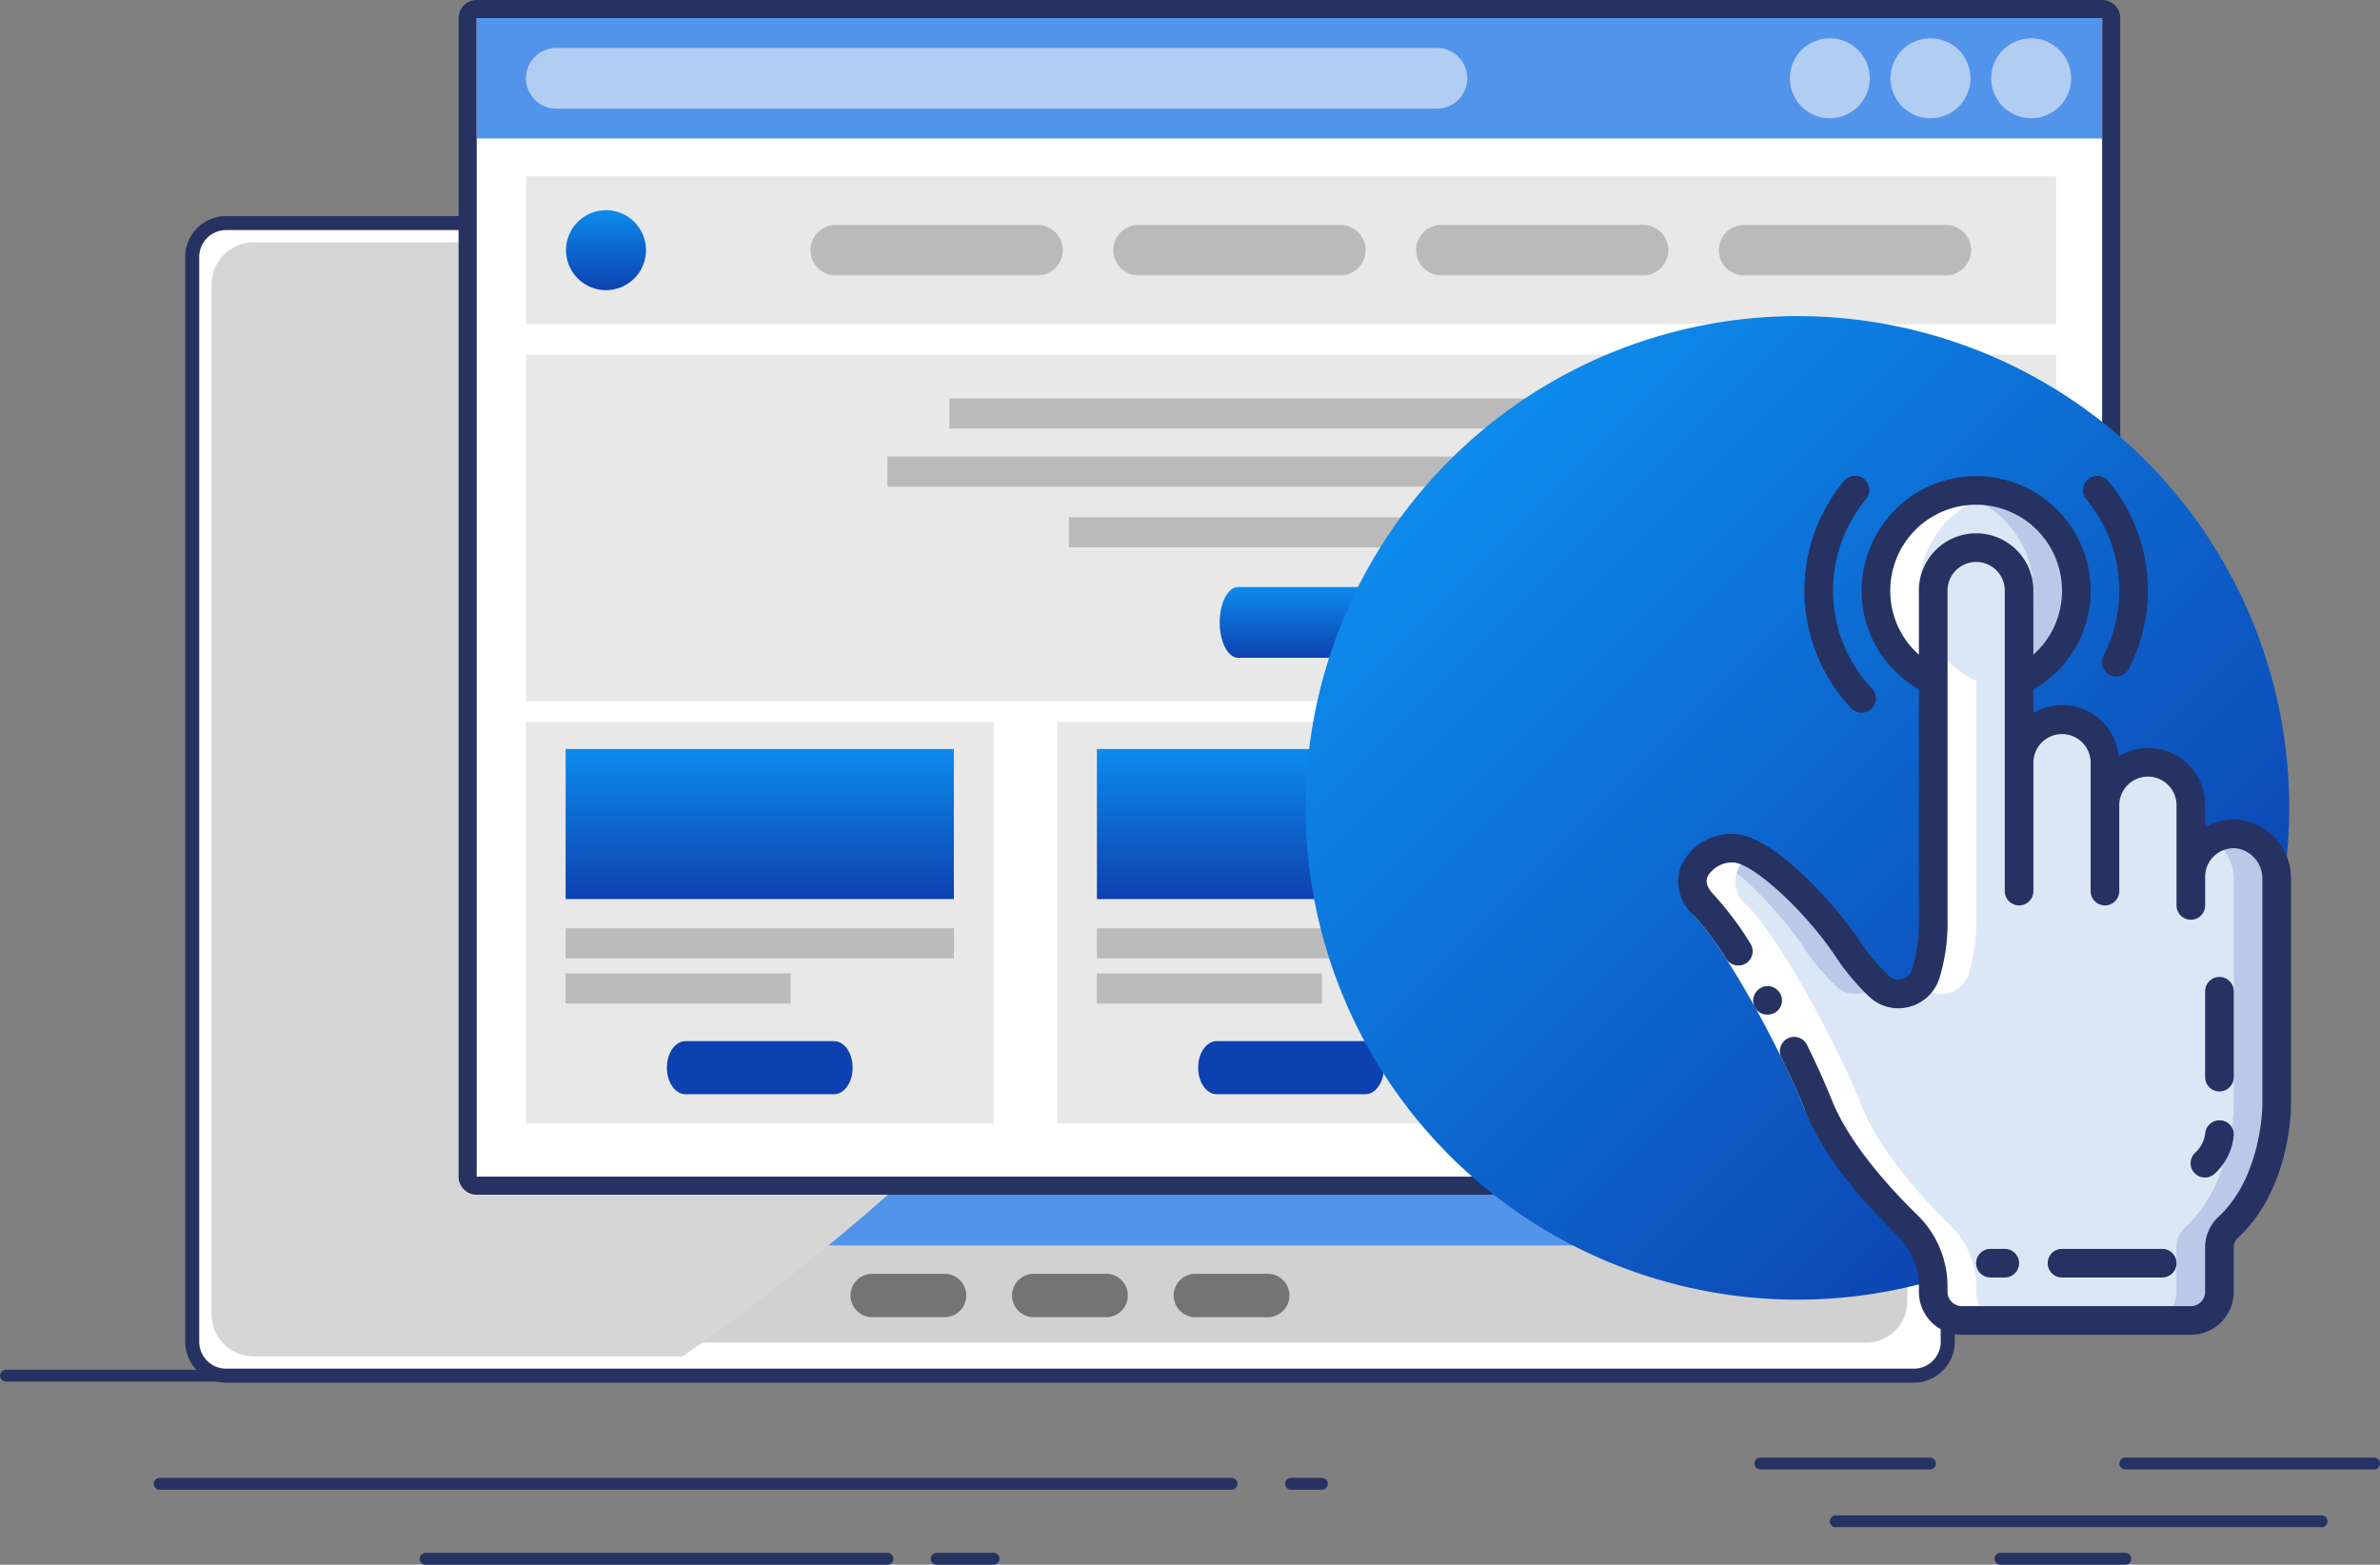
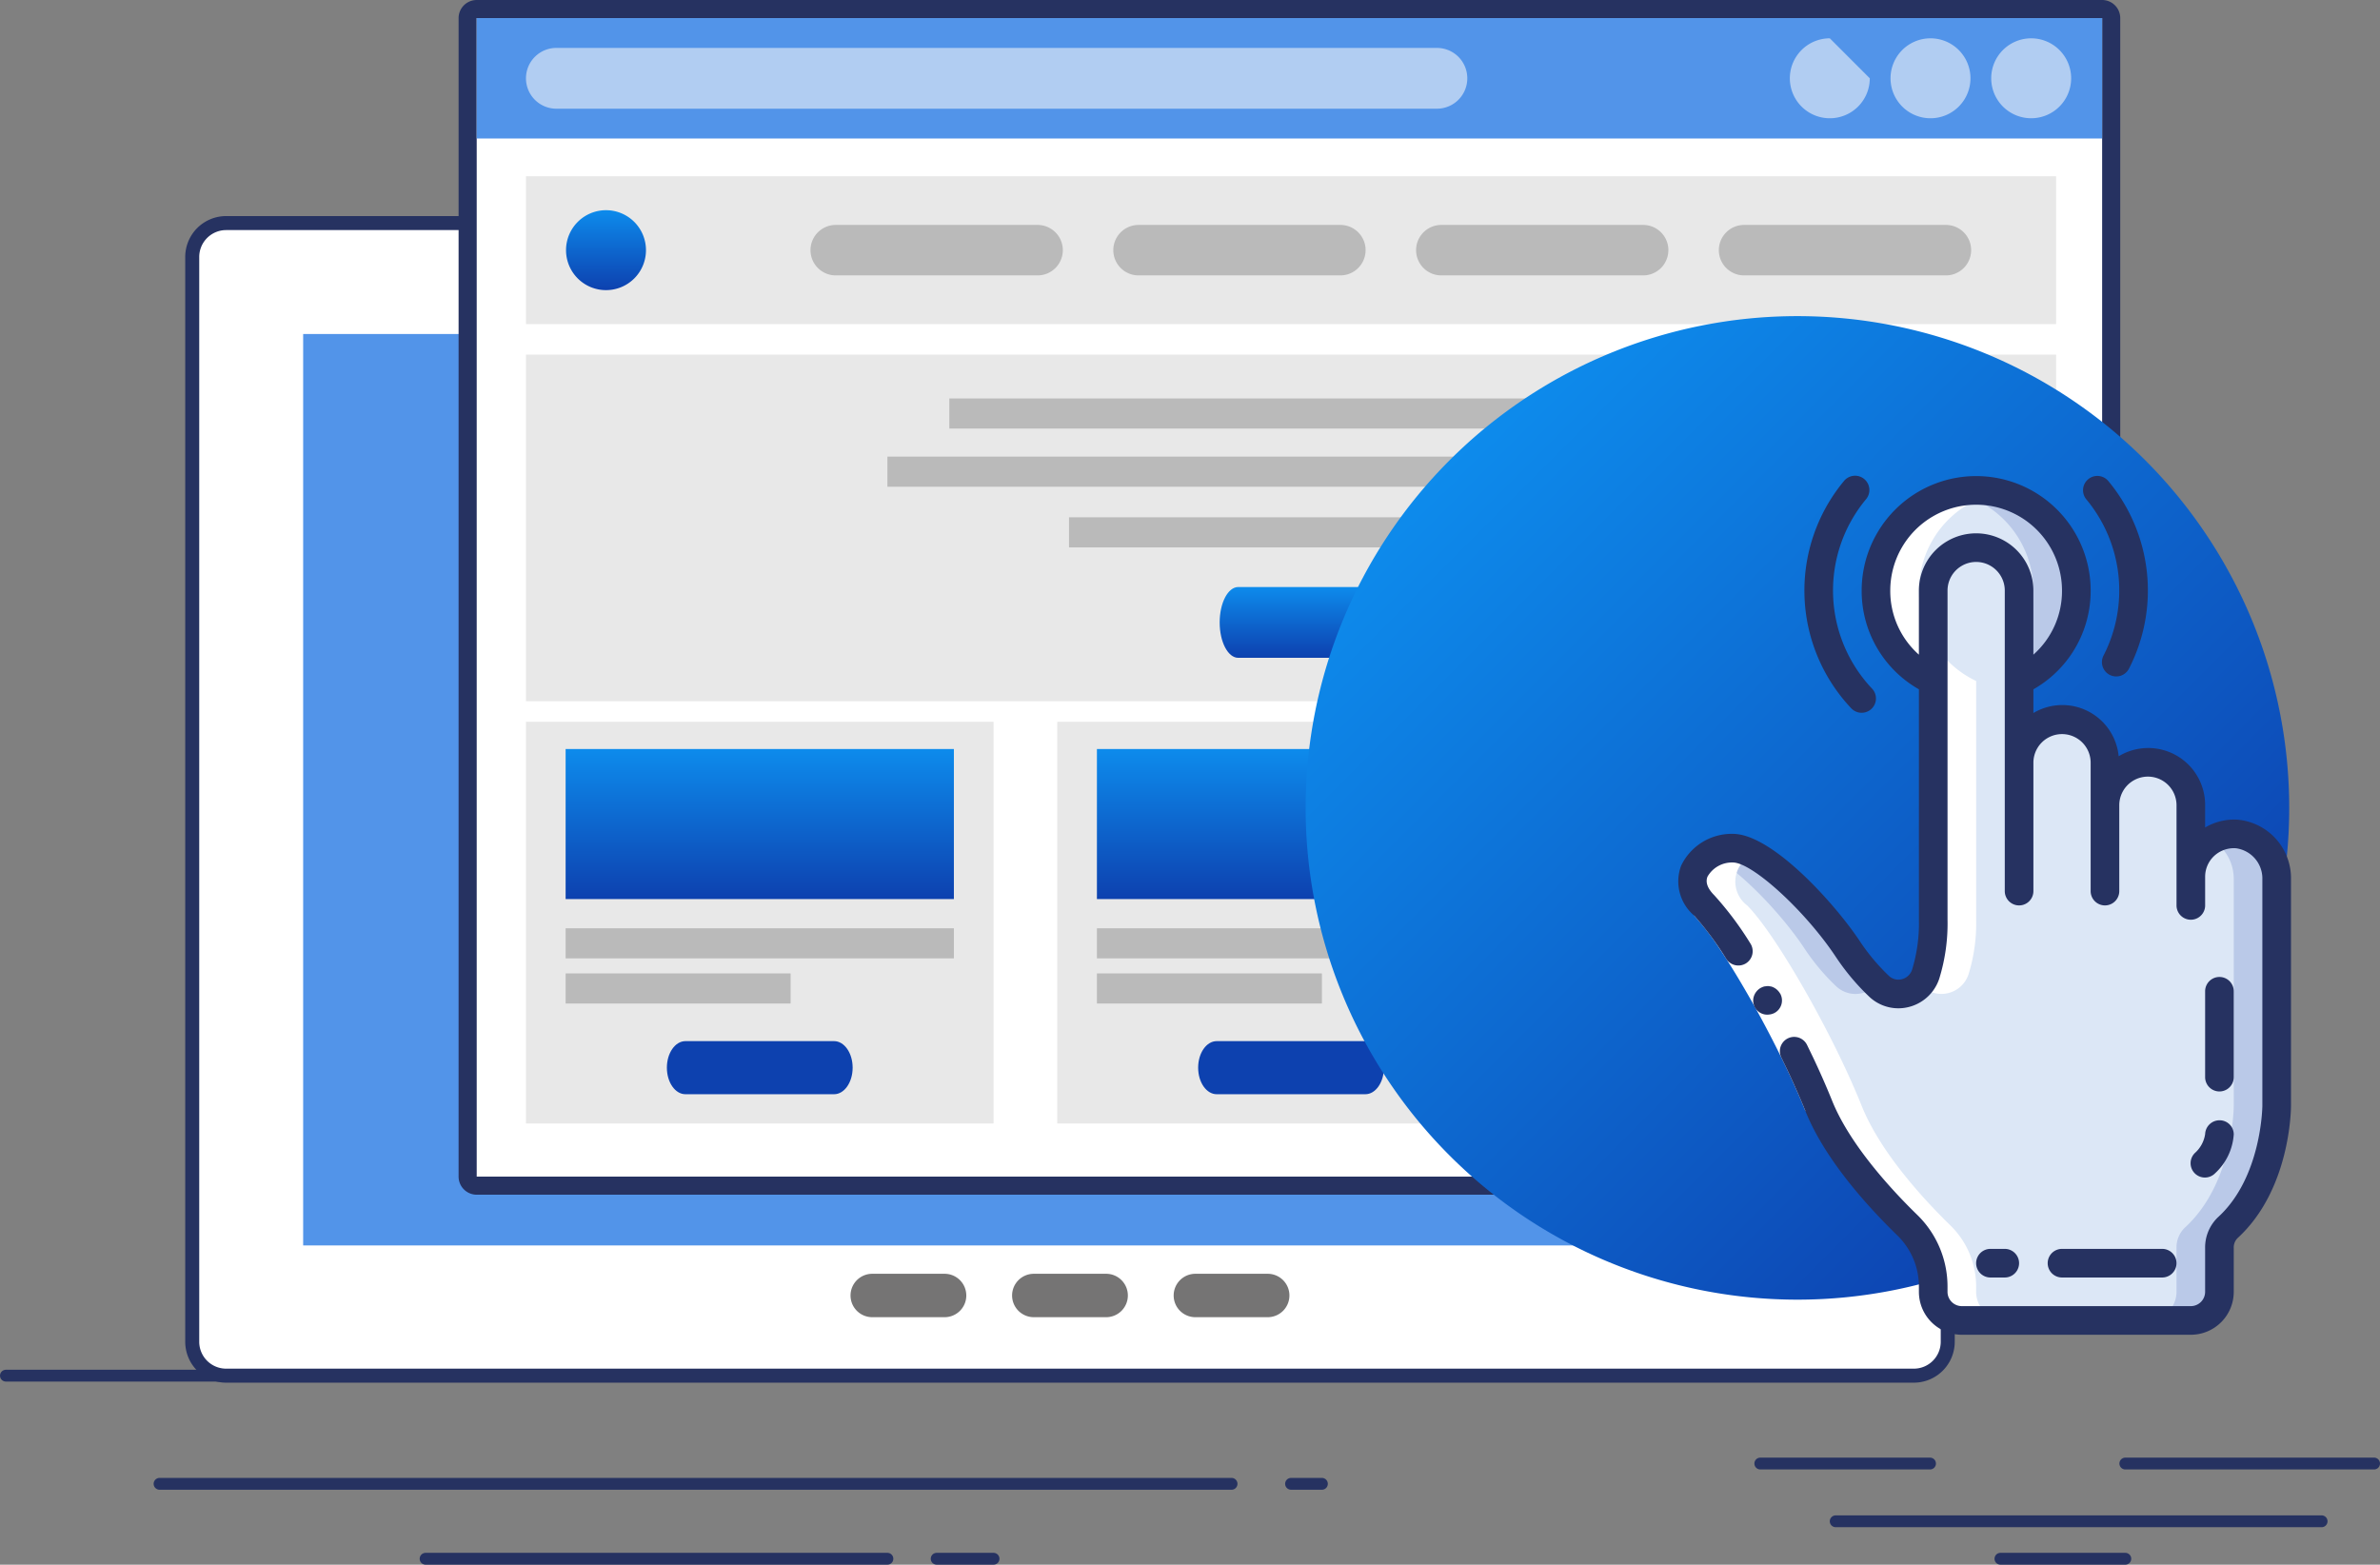
<svg xmlns="http://www.w3.org/2000/svg" xmlns:xlink="http://www.w3.org/1999/xlink" width="406.517" height="267.269" viewBox="0 0 406.517 267.269">
  <rect x="0" y="0" width="406.517" height="267.269" fill="#808080" stroke="none" />
  <defs>
    <linearGradient id="linear-gradient" x1="0.5" x2="0.5" y2="1" gradientUnits="objectBoundingBox">
      <stop offset="0" stop-color="#0d8bec" />
      <stop offset="1" stop-color="#0d41af" />
    </linearGradient>
    <linearGradient id="linear-gradient-5" x1="0.15" y1="0.146" x2="0.852" y2="0.848" xlink:href="#linear-gradient" />
  </defs>
  <g id="Group_2268" data-name="Group 2268" transform="translate(-206.989 -3205)">
    <g id="Group_804" data-name="Group 804" transform="translate(239.823 3243.105)">
      <g id="Group_803" data-name="Group 803" transform="translate(0 0)">
        <path id="Path_1000" data-name="Path 1000" d="M5.794,0H294.058a5.792,5.792,0,0,1,5.792,5.792V191.087a5.792,5.792,0,0,1-5.792,5.792H5.794A5.794,5.794,0,0,1,0,191.085V5.794A5.794,5.794,0,0,1,5.794,0Z" fill="#fff" stroke="#263261" stroke-linecap="round" stroke-width="2.393" />
-         <path id="Path_980" data-name="Path 980" d="M1052.513,379.119a7.031,7.031,0,0,1-7.07,6.986H773.55a7.031,7.031,0,0,1-7.072-6.986V207.5a7.032,7.032,0,0,1,7.072-6.989h271.893a7.032,7.032,0,0,1,7.07,6.989Z" transform="translate(-759.573 -194.868)" fill="#d2d1d1" />
        <path id="Path_1334" data-name="Path 1334" d="M0,0H259.48V155.687H0Z" transform="translate(18.948 18.947)" fill="#5294e9" />
-         <path id="Path_981" data-name="Path 981" d="M854.484,381.475a427.653,427.653,0,0,0,37.434-31.739,484.054,484.054,0,0,0,65.293-77.388,534.337,534.337,0,0,0,42.124-73.673H770.909a7.212,7.212,0,0,0-7.253,7.166V381.8a7.211,7.211,0,0,0,7.253,7.164h73.167C847.619,386.564,851.088,384.052,854.484,381.475Z" transform="translate(-760.363 -195.381)" fill="#d6d6d6" style="mix-blend-mode: soft-light;isolation: isolate" />
        <path id="Path_982" data-name="Path 982" d="M885.272,205.91a4.015,4.015,0,1,1-4.013-4.016A4.012,4.012,0,0,1,885.272,205.91Z" transform="translate(-728.554 -194.479)" fill="#8c8b8b" />
        <path id="Path_983" data-name="Path 983" d="M911.815,340.021a3.708,3.708,0,0,1-3.708,3.706H895.75a3.705,3.705,0,0,1-3.706-3.706h0a3.707,3.707,0,0,1,3.706-3.708h12.358a3.709,3.709,0,0,1,3.708,3.708Z" transform="translate(-724.409 -156.836)" fill="#757474" />
        <path id="Path_984" data-name="Path 984" d="M890.257,340.021a3.709,3.709,0,0,1-3.71,3.706H874.191a3.709,3.709,0,0,1-3.708-3.706h0a3.711,3.711,0,0,1,3.708-3.708h12.356a3.71,3.71,0,0,1,3.71,3.708Z" transform="translate(-730.446 -156.836)" fill="#757474" />
        <path id="Path_985" data-name="Path 985" d="M868.7,340.021a3.708,3.708,0,0,1-3.71,3.706H852.632a3.708,3.708,0,0,1-3.707-3.706h0a3.71,3.71,0,0,1,3.707-3.708h12.356a3.709,3.709,0,0,1,3.71,3.708Z" transform="translate(-736.484 -156.836)" fill="#757474" />
      </g>
    </g>
    <g id="Group_806" data-name="Group 806" transform="translate(285.32 3205)">
      <g id="Group_805" data-name="Group 805" transform="translate(0 0)">
        <rect id="Rectangle_187" data-name="Rectangle 187" width="280.724" height="200.98" rx="1.208" transform="translate(1.548 1.547)" fill="#fff" />
        <path id="Path_986" data-name="Path 986" d="M1077.351,169.427V367.314H799.72V169.427h277.631m0-3.094H799.72a3.094,3.094,0,0,0-3.094,3.094V367.314a3.093,3.093,0,0,0,3.094,3.093h277.631a3.093,3.093,0,0,0,3.093-3.093V169.427a3.093,3.093,0,0,0-3.093-3.094Z" transform="translate(-796.626 -166.333)" fill="#263261" />
      </g>
      <rect id="Rectangle_188" data-name="Rectangle 188" width="277.631" height="20.565" transform="translate(3.094 3.093)" fill="#5294e9" />
-       <path id="Path_987" data-name="Path 987" d="M987.918,178.277a6.827,6.827,0,1,1-6.825-6.829A6.828,6.828,0,0,1,987.918,178.277Z" transform="translate(-746.879 -164.901)" fill="#b1cdf2" />
+       <path id="Path_987" data-name="Path 987" d="M987.918,178.277a6.827,6.827,0,1,1-6.825-6.829Z" transform="translate(-746.879 -164.901)" fill="#b1cdf2" />
      <path id="Path_988" data-name="Path 988" d="M1001.353,178.277a6.827,6.827,0,1,1-6.829-6.829A6.828,6.828,0,0,1,1001.353,178.277Z" transform="translate(-743.117 -164.901)" fill="#b1cdf2" />
      <path id="Path_989" data-name="Path 989" d="M1014.787,178.277a6.826,6.826,0,1,1-6.829-6.829A6.828,6.828,0,0,1,1014.787,178.277Z" transform="translate(-739.355 -164.901)" fill="#b1cdf2" />
      <path id="Path_990" data-name="Path 990" d="M966.4,177.918a5.19,5.19,0,0,1-5.192,5.191h-150.4a5.19,5.19,0,0,1-5.191-5.191h0a5.191,5.191,0,0,1,5.191-5.191h150.4a5.191,5.191,0,0,1,5.192,5.191Z" transform="translate(-794.108 -164.542)" fill="#b1cdf2" />
      <rect id="Rectangle_189" data-name="Rectangle 189" width="261.355" height="25.257" transform="translate(11.507 30.104)" fill="#e8e8e8" />
      <rect id="Rectangle_190" data-name="Rectangle 190" width="261.355" height="59.204" transform="translate(11.507 60.573)" fill="#e8e8e8" />
      <rect id="Rectangle_191" data-name="Rectangle 191" width="79.864" height="68.618" transform="translate(11.507 123.29)" fill="#e8e8e8" />
      <rect id="Rectangle_192" data-name="Rectangle 192" width="66.317" height="25.631" transform="translate(18.281 127.943)" fill="url(#linear-gradient)" />
      <rect id="Rectangle_193" data-name="Rectangle 193" width="124.078" height="5.141" transform="translate(83.822 68.061)" fill="#bababa" />
      <rect id="Rectangle_194" data-name="Rectangle 194" width="66.317" height="5.139" transform="translate(18.281 158.563)" fill="#bababa" />
      <rect id="Rectangle_195" data-name="Rectangle 195" width="38.429" height="5.14" transform="translate(18.281 166.275)" fill="#bababa" />
      <rect id="Rectangle_196" data-name="Rectangle 196" width="79.864" height="68.618" transform="translate(102.253 123.29)" fill="#e8e8e8" />
      <rect id="Rectangle_197" data-name="Rectangle 197" width="66.317" height="25.631" transform="translate(109.029 127.943)" fill="url(#linear-gradient)" />
      <rect id="Rectangle_198" data-name="Rectangle 198" width="66.317" height="5.139" transform="translate(109.029 158.563)" fill="#bababa" />
      <rect id="Rectangle_199" data-name="Rectangle 199" width="38.429" height="5.14" transform="translate(109.029 166.275)" fill="#bababa" />
      <rect id="Rectangle_200" data-name="Rectangle 200" width="79.863" height="68.618" transform="translate(193 123.29)" fill="#e8e8e8" />
      <rect id="Rectangle_201" data-name="Rectangle 201" width="66.317" height="25.631" transform="translate(199.772 127.943)" fill="#ca81b5" />
      <rect id="Rectangle_202" data-name="Rectangle 202" width="66.317" height="5.139" transform="translate(199.772 158.563)" fill="#bababa" />
      <rect id="Rectangle_203" data-name="Rectangle 203" width="38.433" height="5.14" transform="translate(199.772 166.275)" fill="#bababa" />
      <rect id="Rectangle_204" data-name="Rectangle 204" width="145.235" height="5.143" transform="translate(73.243 77.998)" fill="#bababa" />
      <rect id="Rectangle_205" data-name="Rectangle 205" width="83.198" height="5.141" transform="translate(104.262 88.361)" fill="#bababa" />
      <path id="Path_991" data-name="Path 991" d="M824.616,201.209a6.827,6.827,0,1,1-6.825-6.826A6.827,6.827,0,0,1,824.616,201.209Z" transform="translate(-792.611 -158.478)" fill="url(#linear-gradient)" />
      <path id="Path_992" data-name="Path 992" d="M886.681,200.657a4.308,4.308,0,0,1-4.309,4.311H847.894a4.31,4.31,0,0,1-4.311-4.311h0a4.31,4.31,0,0,1,4.311-4.307h34.478a4.308,4.308,0,0,1,4.309,4.307Z" transform="translate(-783.476 -157.927)" fill="#bababa" />
      <path id="Path_993" data-name="Path 993" d="M927.08,200.657a4.307,4.307,0,0,1-4.307,4.311H888.3a4.309,4.309,0,0,1-4.31-4.311h0a4.309,4.309,0,0,1,4.31-4.307h34.477a4.307,4.307,0,0,1,4.307,4.307Z" transform="translate(-772.161 -157.927)" fill="#bababa" />
      <path id="Path_994" data-name="Path 994" d="M929.911,250.714c0,3.341-1.42,6.047-3.173,6.047H901.353c-1.752,0-3.172-2.706-3.172-6.047h0c0-3.34,1.419-6.047,3.172-6.047h25.385c1.754,0,3.173,2.707,3.173,6.047Z" transform="translate(-768.186 -144.396)" fill="url(#linear-gradient)" />
      <path id="Path_995" data-name="Path 995" d="M856.148,309.8c0,2.508-1.42,4.536-3.173,4.536H827.59c-1.751,0-3.172-2.029-3.172-4.536h0c0-2.505,1.421-4.535,3.172-4.535h25.385c1.754,0,3.173,2.03,3.173,4.535Z" transform="translate(-788.843 -127.425)" fill="#0d41af" />
      <path id="Path_996" data-name="Path 996" d="M927.039,309.8c0,2.508-1.42,4.536-3.174,4.536H898.481c-1.754,0-3.172-2.029-3.172-4.536h0c0-2.505,1.418-4.535,3.172-4.535h25.383c1.755,0,3.174,2.03,3.174,4.535Z" transform="translate(-768.99 -127.425)" fill="#0d41af" />
      <path id="Path_997" data-name="Path 997" d="M1002.052,309.8c0,2.508-1.421,4.536-3.175,4.536H973.493c-1.751,0-3.171-2.029-3.171-4.536h0c0-2.505,1.42-4.535,3.171-4.535h25.385c1.754,0,3.175,2.03,3.175,4.535Z" transform="translate(-747.983 -127.425)" fill="#9268a8" />
      <path id="Path_998" data-name="Path 998" d="M967.482,200.657a4.309,4.309,0,0,1-4.31,4.311H928.7a4.306,4.306,0,0,1-4.307-4.311h0a4.306,4.306,0,0,1,4.307-4.307h34.477a4.309,4.309,0,0,1,4.31,4.307Z" transform="translate(-760.847 -157.927)" fill="#bababa" />
      <path id="Path_999" data-name="Path 999" d="M1007.881,200.657a4.307,4.307,0,0,1-4.306,4.311H969.1a4.309,4.309,0,0,1-4.31-4.311h0a4.309,4.309,0,0,1,4.31-4.307h34.478a4.307,4.307,0,0,1,4.306,4.307Z" transform="translate(-749.533 -157.927)" fill="#bababa" />
    </g>
    <line id="Line_35" data-name="Line 35" x1="39.239" transform="translate(208 3439.984)" fill="none" stroke="#263261" stroke-linecap="round" stroke-linejoin="round" stroke-width="2.023" />
    <line id="Line_36" data-name="Line 36" x2="42.489" transform="translate(570.005 3454.994)" fill="none" stroke="#263261" stroke-linecap="round" stroke-linejoin="round" stroke-width="2.023" />
    <line id="Line_37" data-name="Line 37" x1="28.989" transform="translate(507.658 3454.994)" fill="none" stroke="#263261" stroke-linecap="round" stroke-linejoin="round" stroke-width="2.023" />
    <line id="Line_38" data-name="Line 38" x2="82.998" transform="translate(520.536 3464.858)" fill="none" stroke="#263261" stroke-linecap="round" stroke-linejoin="round" stroke-width="2.023" />
    <line id="Line_39" data-name="Line 39" x2="21.331" transform="translate(548.674 3471.258)" fill="none" stroke="#263261" stroke-linecap="round" stroke-linejoin="round" stroke-width="2.023" />
    <line id="Line_40" data-name="Line 40" x1="183.104" transform="translate(234.241 3458.458)" fill="none" stroke="#263261" stroke-linecap="round" stroke-linejoin="round" stroke-width="2.023" />
    <line id="Line_41" data-name="Line 41" x2="5.27" transform="translate(427.508 3458.458)" fill="none" stroke="#263261" stroke-linecap="round" stroke-linejoin="round" stroke-width="2.023" />
    <line id="Line_42" data-name="Line 42" x2="78.88" transform="translate(279.682 3471.258)" fill="none" stroke="#263261" stroke-linecap="round" stroke-linejoin="round" stroke-width="2.023" />
    <line id="Line_43" data-name="Line 43" x2="9.715" transform="translate(366.976 3471.258)" fill="none" stroke="#263261" stroke-linecap="round" stroke-linejoin="round" stroke-width="2.023" />
    <g id="Group_807" data-name="Group 807" transform="translate(-30 -152)">
      <path id="Path_1341" data-name="Path 1341" d="M84,0A84,84,0,1,1,0,84,84,84,0,0,1,84,0Z" transform="translate(460 3411)" fill="url(#linear-gradient-5)" />
      <g id="tap" transform="translate(523.648 3438.278)">
        <path id="Path_887" data-name="Path 887" d="M152.182,25.8A17.038,17.038,0,0,1,142.4,41.249H127.738A17.111,17.111,0,0,1,131.4,9.079a17.96,17.96,0,0,1,3.667-.392A17.112,17.112,0,0,1,152.182,25.8Zm0,0" transform="translate(-84.195 -6.199)" fill="#bac9e8" />
        <path id="Path_888" data-name="Path 888" d="M144.849,26.775a17.034,17.034,0,0,1-9.778,15.449h-7.333A17.111,17.111,0,0,1,131.4,10.055a17.111,17.111,0,0,1,13.445,16.72Zm0,0" transform="translate(-84.195 -7.175)" fill="#dce7f6" />
        <path id="Path_889" data-name="Path 889" d="M108.28,99.462v38.7s0,13.176-8.336,20.8a4.689,4.689,0,0,0-1.442,3.471v7.5a4.9,4.9,0,0,1-4.889,4.889H54.5a4.9,4.9,0,0,1-4.889-4.889v-.9a14.538,14.538,0,0,0-4.376-10.414c-4.718-4.6-12-12.541-15.181-20.461-4.889-12.222-14.667-29.334-19.556-34.223s0-9.778,4.889-9.778,14.667,9.778,19.556,17.112a37.029,37.029,0,0,0,5.427,6.478,4.871,4.871,0,0,0,7.945-2.053,29.279,29.279,0,0,0,1.3-9.315V50.156A7.253,7.253,0,0,1,54.5,43.263a6.751,6.751,0,0,1,2.444-.44,7.333,7.333,0,0,1,7.334,7.333V79.491A7.257,7.257,0,0,1,69.168,72.6a6.779,6.779,0,0,1,2.444-.44,7.334,7.334,0,0,1,7.334,7.334v7.333A7.32,7.32,0,0,1,81.1,81.642a6.94,6.94,0,0,1,2.738-1.711,6.761,6.761,0,0,1,2.445-.44,7.333,7.333,0,0,1,7.333,7.333V99.047a7.316,7.316,0,0,1,2.152-5.182A6.951,6.951,0,0,1,98.5,92.153a7.1,7.1,0,0,1,2.982-.415,7.6,7.6,0,0,1,6.8,7.725Zm0,0" transform="translate(-6.069 -30.556)" fill="#dce7f6" />
        <path id="Path_890" data-name="Path 890" d="M302.078,221.249v38.7s0,13.176-8.336,20.8a4.689,4.689,0,0,0-1.442,3.471v7.5a4.9,4.9,0,0,1-4.889,4.889h-7.333a4.9,4.9,0,0,0,4.889-4.889v-7.5a4.685,4.685,0,0,1,1.442-3.471c8.336-7.627,8.336-20.8,8.336-20.8v-38.7a7.851,7.851,0,0,0-3.692-6.722,5.818,5.818,0,0,1,1.247-.587,7.1,7.1,0,0,1,2.982-.415A7.6,7.6,0,0,1,302.078,221.249Zm0,0" transform="translate(-199.867 -152.342)" fill="#bac9e8" />
        <path id="Path_891" data-name="Path 891" d="M47.4,245.247a4.8,4.8,0,0,1-6.942.367,36.981,36.981,0,0,1-5.427-6.478c-3.911-5.892-11-13.348-16.159-16.061a8.167,8.167,0,0,1,3.936-1.051c4.889,0,14.667,9.778,19.556,17.112a38.327,38.327,0,0,0,5.037,6.111Zm0,0" transform="translate(-13.488 -158.421)" fill="#bac9e8" />
        <path id="Path_892" data-name="Path 892" d="M117.945,25.8a17.034,17.034,0,0,0,9.778,15.449V82.023a29.28,29.28,0,0,1-1.3,9.315,4.9,4.9,0,0,1-1,1.666c.132.128.266.27.392.387a4.869,4.869,0,0,0,7.944-2.053,29.278,29.278,0,0,0,1.3-9.315V41.249A17.111,17.111,0,0,1,138.7,9.087a17.1,17.1,0,0,0-3.648-.4,17.96,17.96,0,0,0-3.667.392A17.111,17.111,0,0,0,117.945,25.8Zm0,0" transform="translate(-84.18 -6.199)" fill="#fff" />
        <path id="Path_893" data-name="Path 893" d="M10.51,231.8c4.889,4.889,14.667,22,19.556,34.223,3.178,7.92,10.463,15.865,15.181,20.461A14.538,14.538,0,0,1,49.623,296.9v.9a4.9,4.9,0,0,0,4.889,4.889h7.333a4.9,4.9,0,0,1-4.889-4.889v-.9a14.532,14.532,0,0,0-4.375-10.414c-4.718-4.6-12-12.541-15.181-20.461C32.511,253.8,22.733,236.69,17.844,231.8a5.089,5.089,0,0,1,.978-8.7,7.776,7.776,0,0,0-3.423-1.073,7.344,7.344,0,0,0-.978.068c-.1.012-.188.035-.283.051-.225.037-.45.078-.673.137-.134.035-.264.078-.4.12s-.33.1-.489.167-.368.151-.549.244c-.076.035-.149.068-.223.107-.112.057-.232.1-.342.165l.027.017a5.09,5.09,0,0,0-.982,8.7Zm0,0" transform="translate(-6.08 -158.421)" fill="#fff" />
        <path id="Path_894" data-name="Path 894" d="M12.963,250.121A49.061,49.061,0,0,1,18.1,256.79c1.508,2.256,2.907,4.554,4.261,6.874,2.708,4.644,5.2,9.384,7.51,14.236,1.121,2.387,2.2,4.8,3.189,7.266l-4.536,1.814c-.953-2.344-1.985-4.676-3.073-6.989-2.244-4.71-4.681-9.355-7.314-13.862-1.313-2.254-2.672-4.484-4.107-6.627A45.276,45.276,0,0,0,9.5,253.578Zm0,0" transform="translate(-6.804 -178.47)" fill="#fff" />
        <g id="Group_792" data-name="Group 792" transform="translate(0 0)">
          <path id="Path_895" data-name="Path 895" d="M49.387,305.521a2.6,2.6,0,0,0-1.478-1.182l-.462-.077a1.79,1.79,0,0,0-.489.027,1.581,1.581,0,0,0-.455.089,4.1,4.1,0,0,0-.446.2,2.6,2.6,0,0,0-1.159,1.467,2.4,2.4,0,0,0,2.621,3.071,2.454,2.454,0,0,0,.912-.269,2.416,2.416,0,0,0,.963-3.335Zm0,0" transform="translate(-32.001 -217.097)" fill="#263261" />
          <path id="Path_896" data-name="Path 896" d="M.567,66.7A7.654,7.654,0,0,0,2.781,75.22a52.088,52.088,0,0,1,5.5,7.419,2.467,2.467,0,0,0,3.357.751A2.446,2.446,0,0,0,12.4,80a55.623,55.623,0,0,0-6.165-8.236c-1.164-1.163-1.553-2.239-1.157-3.2A4.82,4.82,0,0,1,9.4,66.158c3.322,0,12.33,8.236,17.523,16.024A39.718,39.718,0,0,0,32.7,89.088a7.239,7.239,0,0,0,4.967,1.978,7.374,7.374,0,0,0,6.982-5.041,31.838,31.838,0,0,0,1.42-10.089V19.712a4.889,4.889,0,0,1,9.778,0V71.047a2.444,2.444,0,1,0,4.889,0v-22a4.89,4.89,0,0,1,9.779,0v22a2.444,2.444,0,1,0,4.889,0V56.38a4.889,4.889,0,0,1,9.778,0V73.492a2.444,2.444,0,0,0,4.889,0V68.6A4.847,4.847,0,0,1,91.5,65.148a4.946,4.946,0,0,1,3.814-1.422,5.206,5.206,0,0,1,4.53,5.29v38.7c0,.12-.124,12.223-7.539,19a7.134,7.134,0,0,0-2.239,5.269v7.51a2.445,2.445,0,0,1-2.445,2.445H48.511a2.445,2.445,0,0,1-2.445-2.445V138.6a17.061,17.061,0,0,0-5.106-12.184c-4.141-4.021-11.548-11.92-14.623-19.61q-1.5-3.694-3.19-7.26l-1.078-2.232a2.445,2.445,0,0,0-4.391,2.152l1.049,2.17c1.089,2.313,2.119,4.645,3.071,6.987,3.242,8.1,10.36,16.053,15.76,21.3a12.131,12.131,0,0,1,3.62,8.678v.894a7.334,7.334,0,0,0,7.334,7.334H87.623a7.334,7.334,0,0,0,7.334-7.334v-7.51a2.242,2.242,0,0,1,.652-1.664c9.023-8.251,9.126-22.023,9.126-22.605v-38.7a10.039,10.039,0,0,0-9.066-10.166,9.773,9.773,0,0,0-5.6,1.332v-3.8A9.722,9.722,0,0,0,75.3,48.017a9.664,9.664,0,0,0-14.563-7.39V36.579a19.311,19.311,0,0,0,9.779-16.867,19.556,19.556,0,0,0-39.113,0,19.312,19.312,0,0,0,9.778,16.867V75.936a27.045,27.045,0,0,1-1.164,8.525A2.471,2.471,0,0,1,38.251,86.1a2.356,2.356,0,0,1-2.2-.577A34.745,34.745,0,0,1,31,79.468c-4.242-6.346-14.916-18.2-21.6-18.2A9.576,9.576,0,0,0,.567,66.7ZM36.288,19.712a14.667,14.667,0,1,1,29.334,0,14.519,14.519,0,0,1-4.889,10.947V19.712a9.778,9.778,0,0,0-19.556,0V30.659A14.523,14.523,0,0,1,36.288,19.712Zm0,0" transform="translate(-0.079 -0.111)" fill="#263261" />
          <path id="Path_897" data-name="Path 897" d="M319.1,315.935V301.268a2.444,2.444,0,0,0-4.889,0v14.667a2.444,2.444,0,1,0,4.889,0Zm0,0" transform="translate(-224.222 -213.221)" fill="#263261" />
          <path id="Path_898" data-name="Path 898" d="M306.319,389.847a2.445,2.445,0,1,0,3.457,3.457,9.924,9.924,0,0,0,3.161-6.618,2.414,2.414,0,0,0-2.386-2.409,2.459,2.459,0,0,0-2.5,2.353A5.378,5.378,0,0,1,306.319,389.847Zm0,0" transform="translate(-218.059 -274.193)" fill="#263261" />
          <path id="Path_899" data-name="Path 899" d="M182.565,465.846a2.444,2.444,0,1,0,0-4.889h-2.444a2.444,2.444,0,1,0,0,4.889Zm0,0" transform="translate(-126.8 -328.908)" fill="#263261" />
          <path id="Path_900" data-name="Path 900" d="M239.9,465.846a2.444,2.444,0,1,0,0-4.889H222.787a2.444,2.444,0,0,0,0,4.889Zm0,0" transform="translate(-157.245 -328.908)" fill="#263261" />
          <path id="Path_901" data-name="Path 901" d="M85.056,40.475a2.445,2.445,0,0,0,1.783-4.119A24.385,24.385,0,0,1,85.767,4.047,2.445,2.445,0,1,0,82,.933a29.278,29.278,0,0,0,1.275,38.773,2.446,2.446,0,0,0,1.781.77Zm0,0" transform="translate(-53.736 -0.001)" fill="#263261" />
          <path id="Path_902" data-name="Path 902" d="M245.941,34a2.444,2.444,0,0,0,3.29-1.061A29.234,29.234,0,0,0,245.737.933a2.444,2.444,0,1,0-3.767,3.114,24.35,24.35,0,0,1,2.912,26.663A2.444,2.444,0,0,0,245.941,34Zm0,0" transform="translate(-172.25 -0.001)" fill="#263261" />
        </g>
      </g>
    </g>
  </g>
</svg>